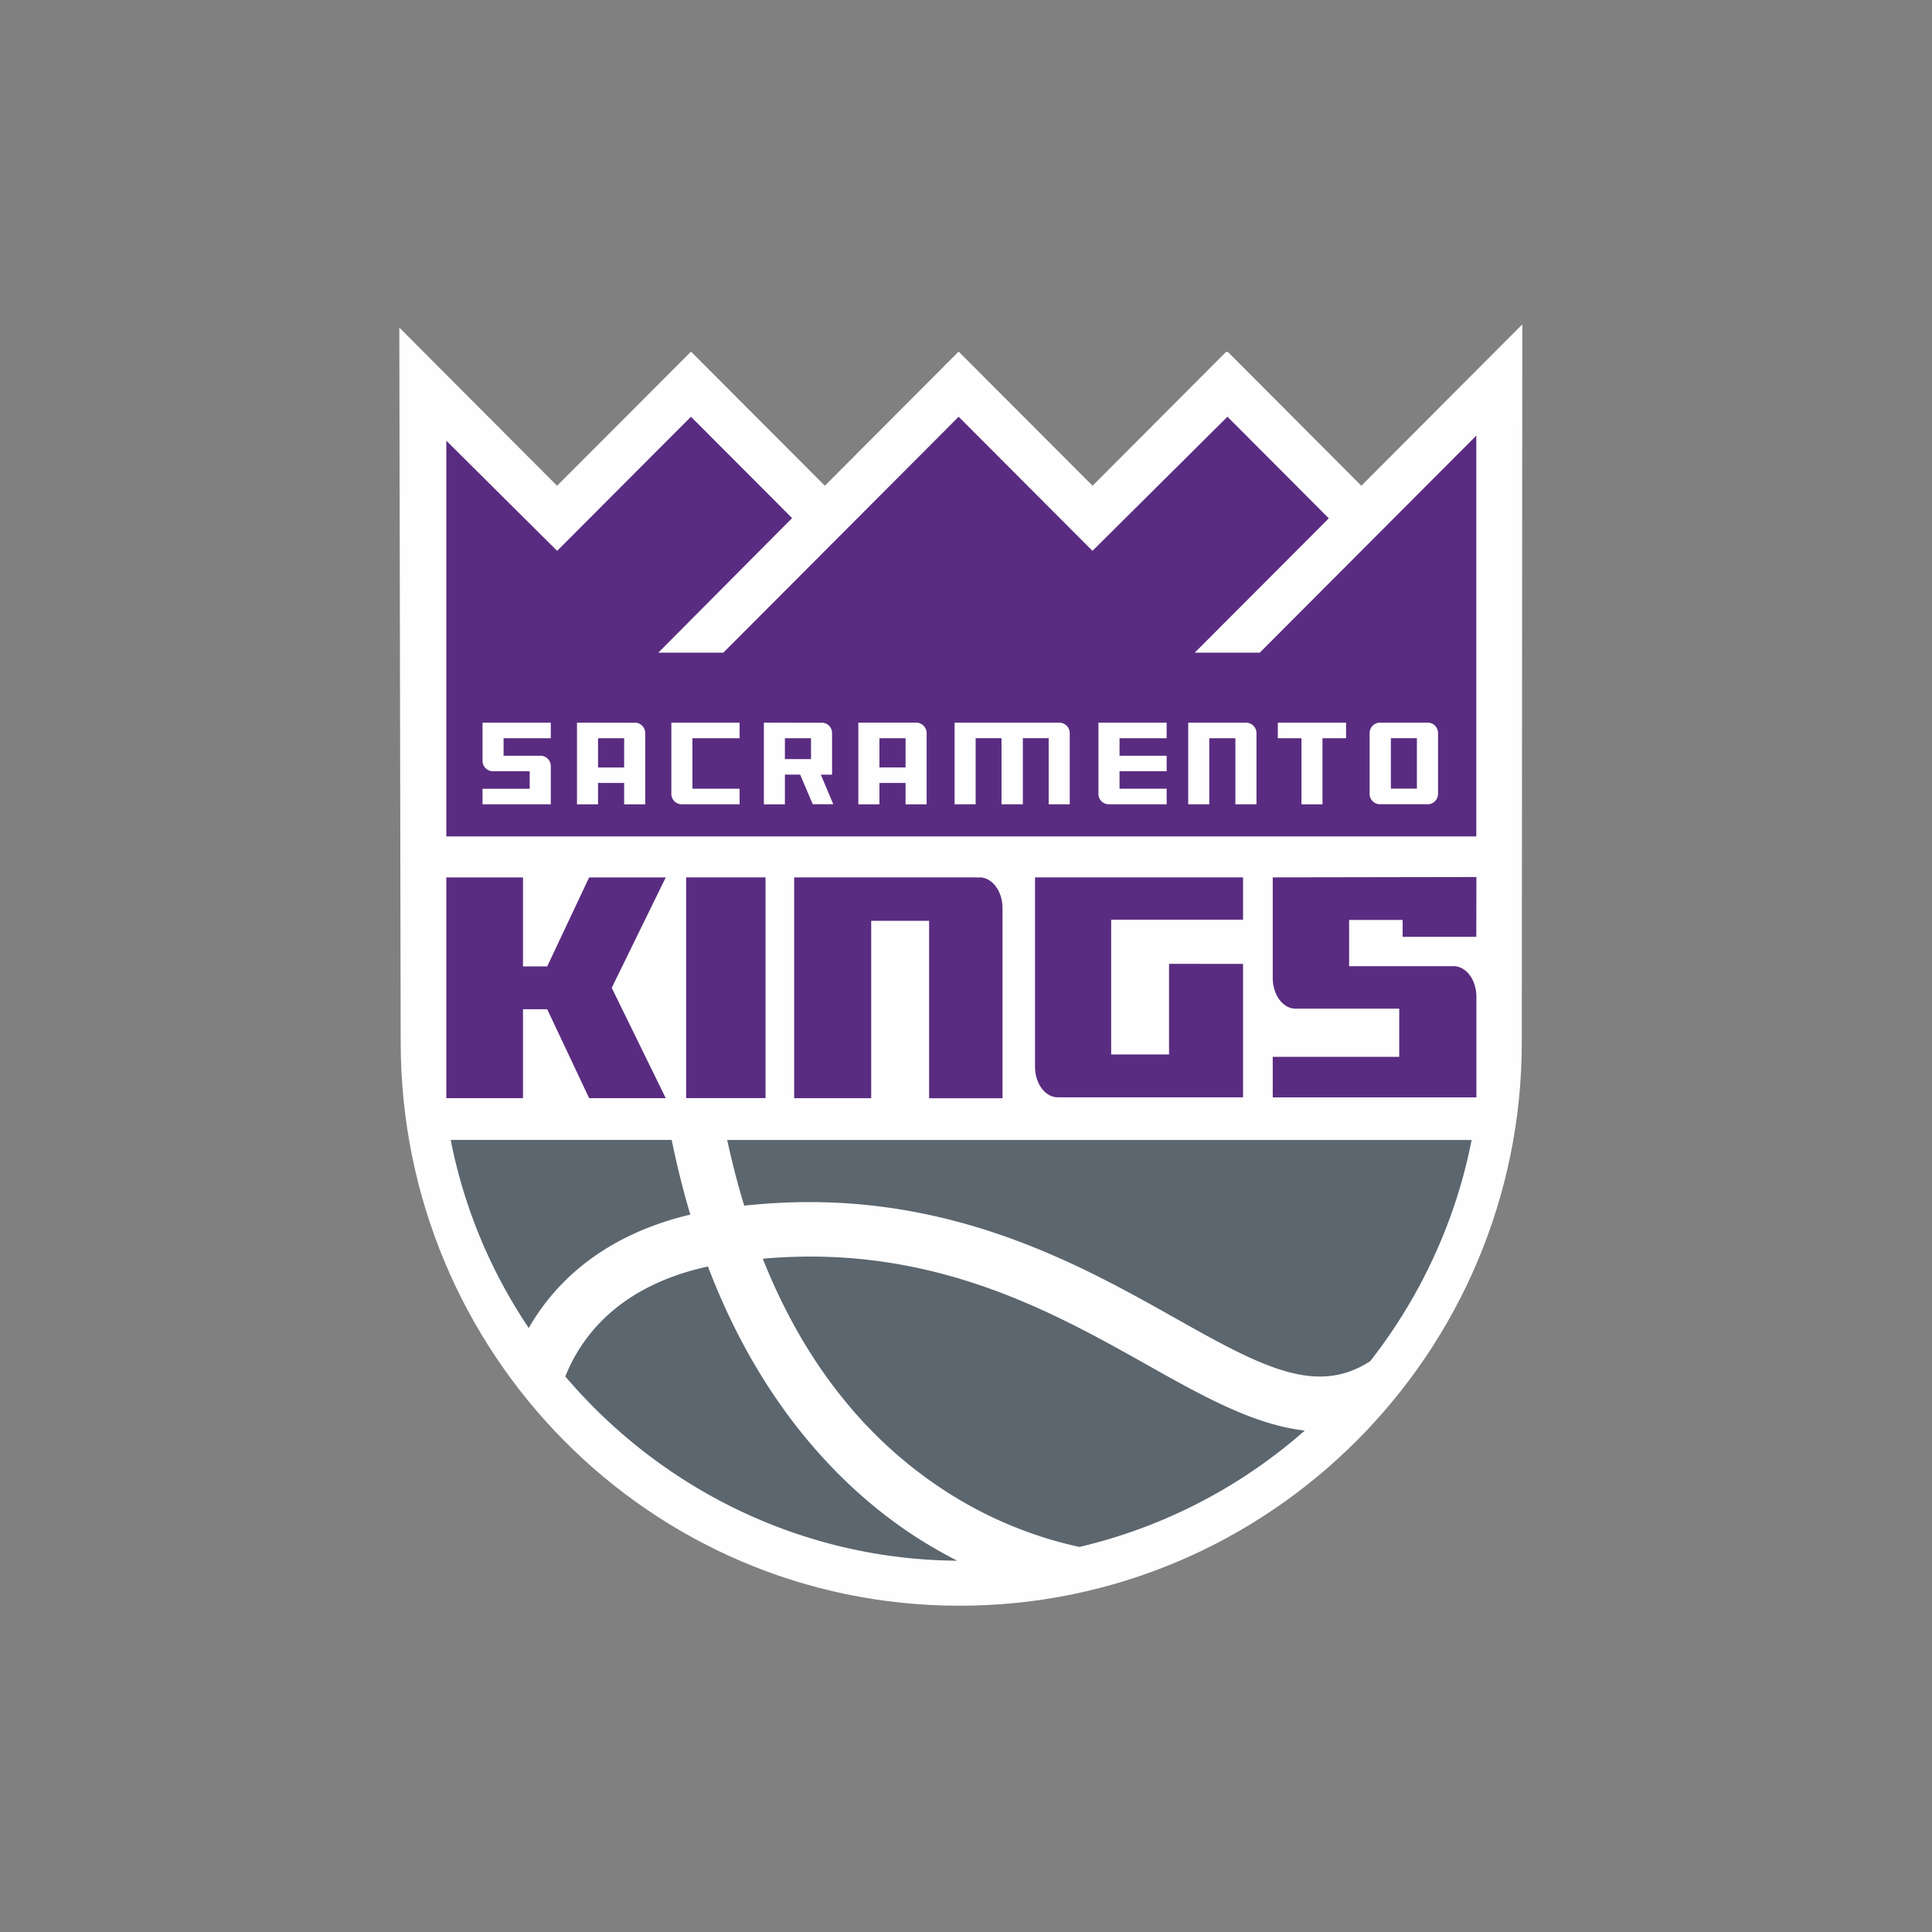
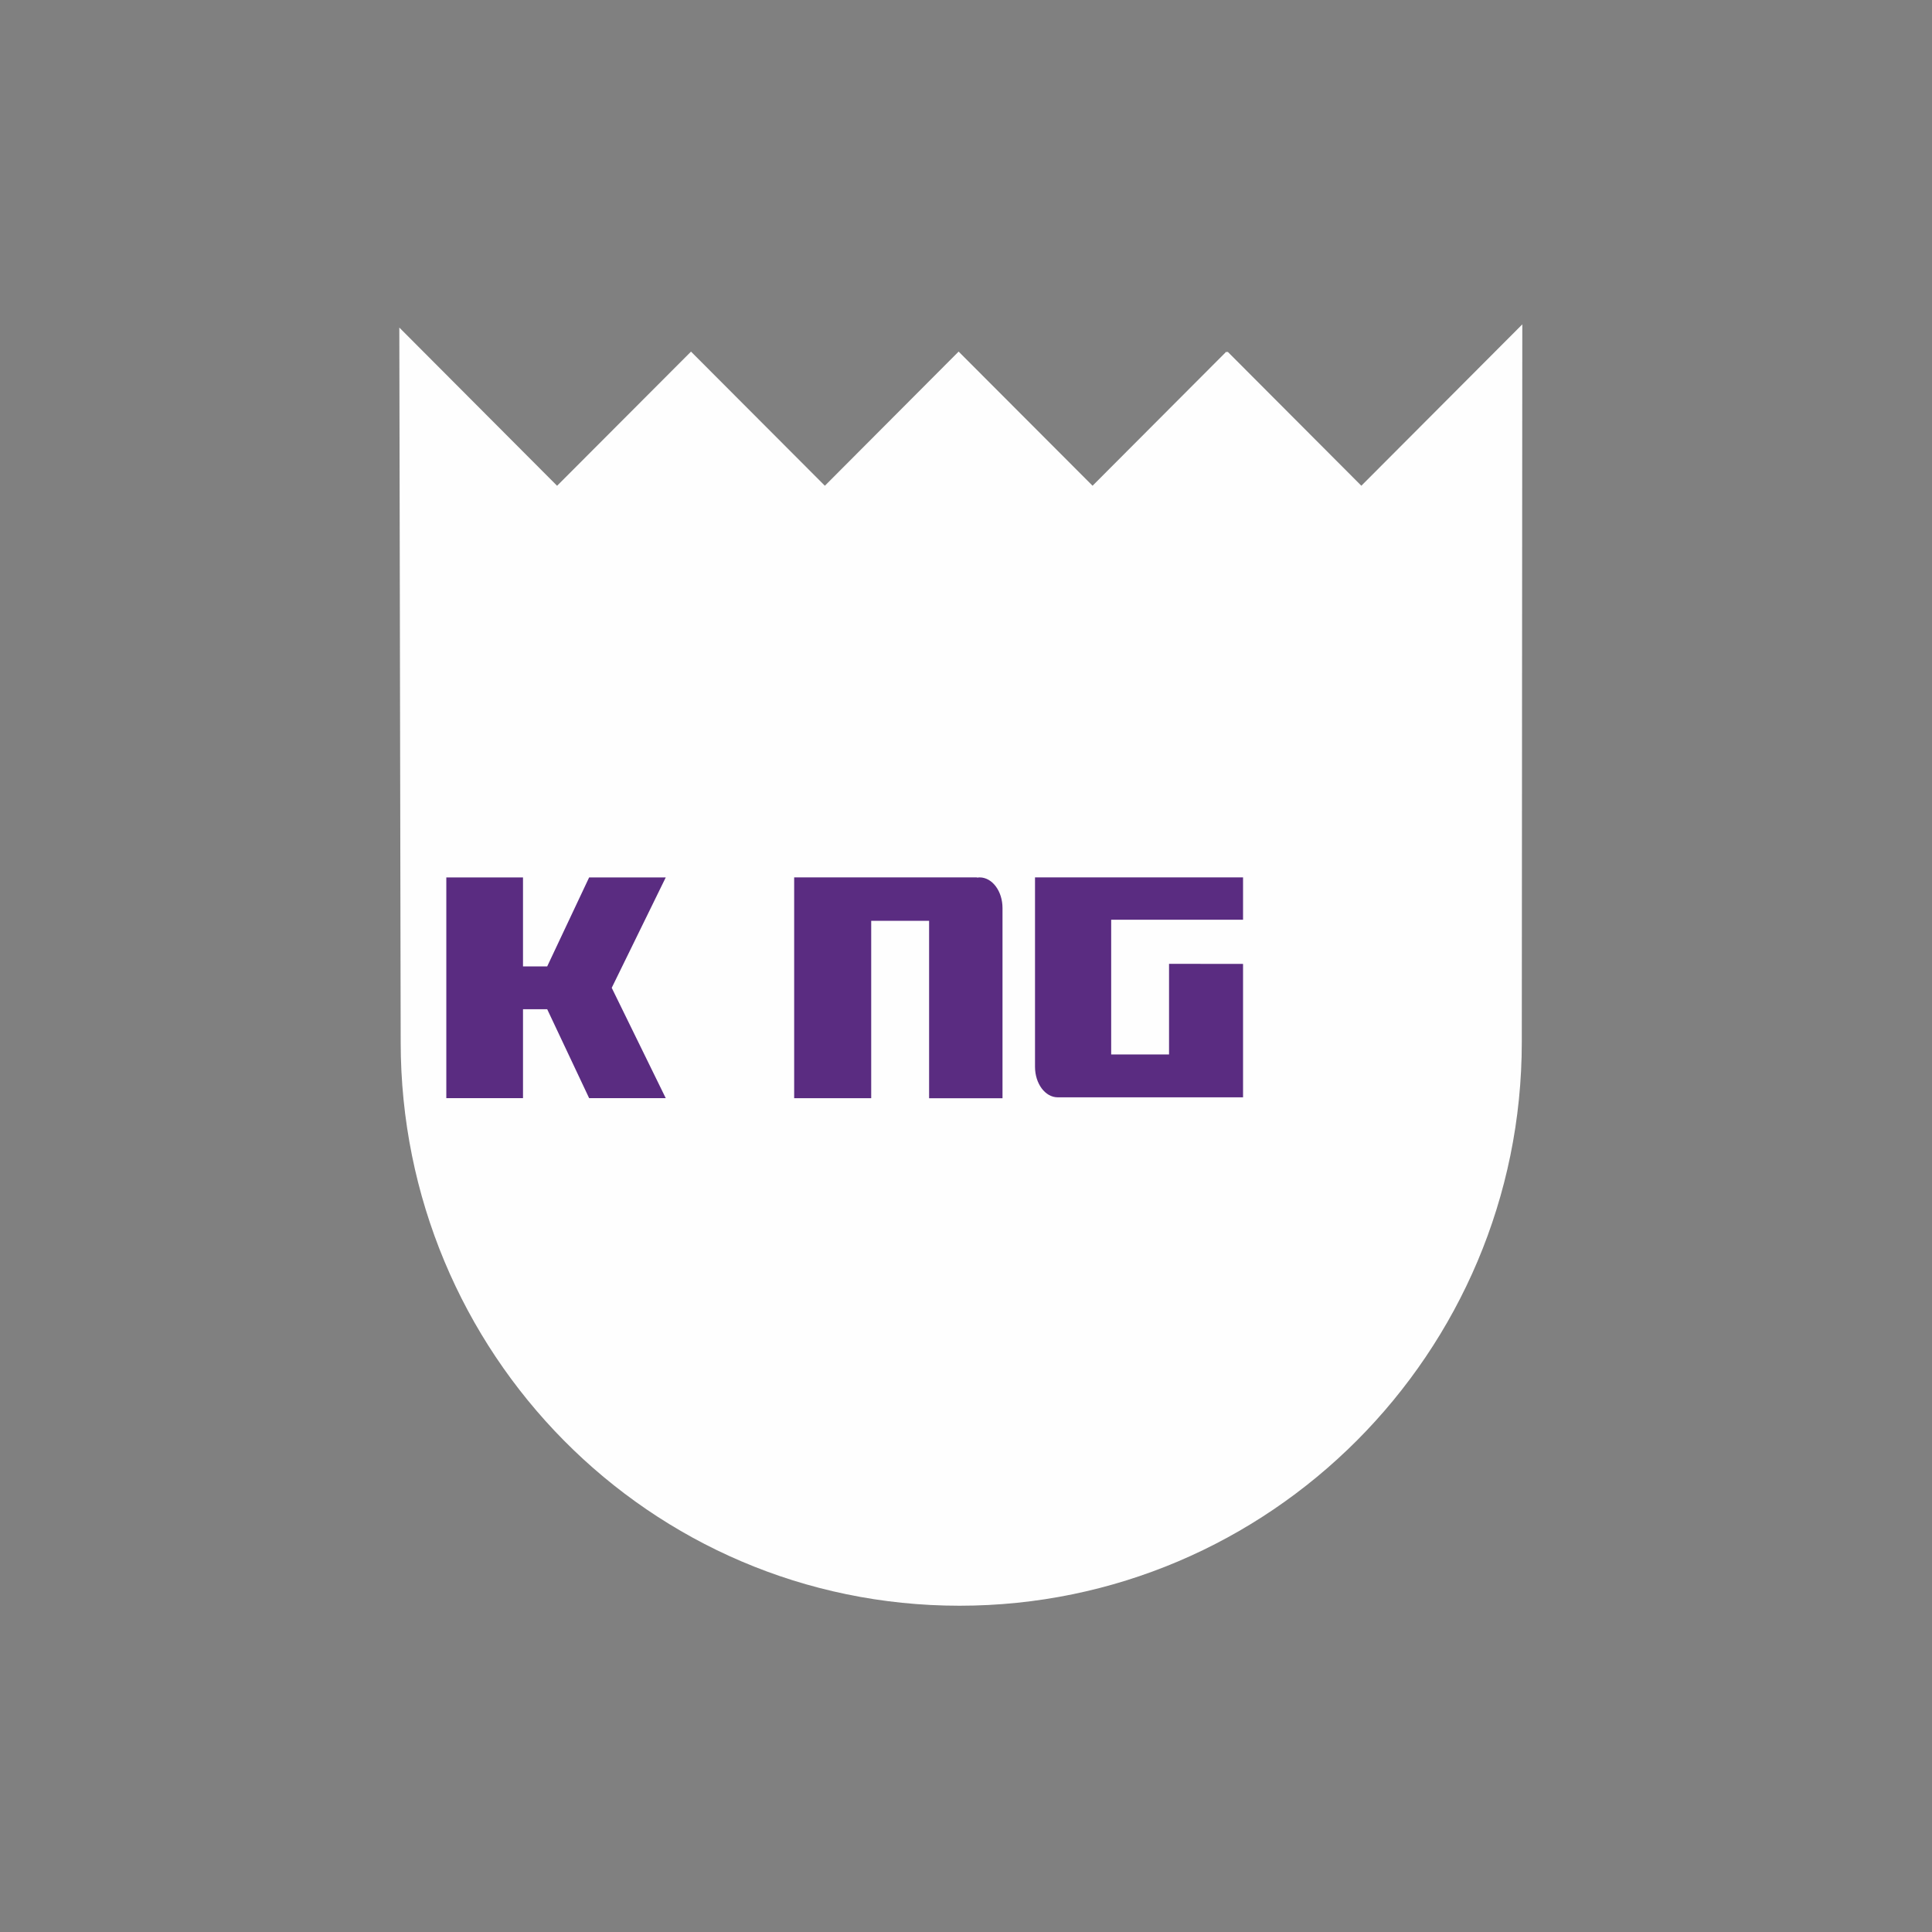
<svg xmlns="http://www.w3.org/2000/svg" xmlns:xlink="http://www.w3.org/1999/xlink" width="150" height="150">
  <rect width="100%" height="100%" fill="#808080" stroke="none" />
  <defs>
    <path id="A" d="M.003 99.666h87.189V.185H.003z" />
  </defs>
  <g transform="translate(31 25)" fill-rule="evenodd">
    <path d="M87.192.183l-12.497 12.53-10.38-10.405-.05.046-.056-.05-10.383 10.409L43.428 2.297 33.042 12.713 22.648 2.297l-.003.007-10.393 10.412L.003.432.109 55.909c0 24.128 19.321 43.759 43.389 43.759 24.075 0 43.654-19.631 43.654-43.759l.04-55.725" fill="#fefefe" />
-     <path d="M31.845 68.33c12.365 0 21.561 5.17 28.276 8.941 4.571 2.572 8.187 4.603 11.349 4.603 1.393 0 2.669-.388 3.91-1.19 3.936-5.017 6.659-10.949 7.876-17.176H25.46c.384 1.766.827 3.483 1.323 5.1 1.697-.186 3.397-.278 5.061-.278M3.993 63.505c1.029 5.226 3.063 10.137 6.06 14.604 1.809-3.178 5.432-7.125 12.543-8.808-.546-1.829-1.032-3.774-1.446-5.796H3.993zm8.898 18.365c7.687 9.024 18.756 14.226 30.422 14.302a37.54 37.54 0 0 1-3.212-1.849c-4.945-3.201-11.746-9.434-16.136-20.993-6.913 1.511-9.838 5.435-11.075 8.54m15.332-9.145c3.116 7.847 7.826 13.878 14.006 17.928 4.085 2.684 8.002 3.9 10.582 4.45a40.4 40.4 0 0 0 17.492-9.037c-3.94-.434-7.982-2.704-12.249-5.103-6.659-3.741-14.952-8.404-26.149-8.404a44.65 44.65 0 0 0-3.682.166" fill="#5c666f" />
    <path d="M45.058 43.12c-.069 0-.136.007-.205.017l-.007-.017h-8.997-4.532-.658v17.146h5.981V46.491h4.495v13.776h5.699v-14.77c0-1.309-.797-2.376-1.776-2.376m4.657-.001h-.357v14.703c0 1.312.791 2.373 1.766 2.373.003 0 .013-.003.023-.003v.003h9.408 4.955V49.838l-5.746-.007v7.035h-4.492V46.408H65.51V43.12H54.485h-4.77zm-34.975.004l-3.255 6.906H9.606v-6.906H3.652V60.26h5.954v-6.903h1.879l3.255 6.903h5.948l-4.194-8.566 4.194-8.57z" fill="#5a2c81" />
    <mask id="B" fill="#fff">
      <use xlink:href="#A" />
    </mask>
-     <path mask="url(#B)" d="M22.272 60.258h6.163V43.119h-6.163zM83.62 47.735l.007-4.616h-.007v-.027l-15.805.027v7.821c0 1.306.794 2.373 1.766 2.373h8.055v3.738h-9.821v3.148h15.812v-7.817c0-1.219-.688-2.227-1.578-2.353v-.013h-8.303v-3.592h4.155v1.312h5.719zM66.806 25.674h-5.048l10.41-10.432-7.869-7.887L53.82 17.768 43.43 7.356 25.157 25.674h-5.048l10.39-10.449-7.853-7.87-10.39 10.412-8.604-8.55v17.086V39.94H83.62V26.715 8.82z" fill="#5a2c81" />
-     <path d="M21.123 36.639a.81.81 0 0 0 .804.805h.103 4.393v-1.206h-3.662v-3.924h3.662v-1.206h-5.299v5.531zm-5.692-2.053h2.028v-2.27h-2.028v2.27zm2.765-3.47l-4.399-.01v6.343h1.634v-1.66h2.028v1.66h1.637v-5.531c0-.474-.417-.868-.9-.802h0zm58.791 5.11h2.021v-3.914h-2.021v3.914zm2.861-5.12H76.14a.81.81 0 0 0-.804.805v4.726a.81.81 0 0 0 .804.805h3.708c.44 0 .801-.361.801-.809v-4.722c0-.444-.361-.805-.801-.805h0zM6.464 34.075a.81.81 0 0 0 .807.805h2.855v1.359H6.464v1.206h5.299V34.48c0-.411-.308-.756-.721-.802l-.043-.003H8.098v-1.359h3.665v-1.21H6.464v2.969zm30.815.511h2.028v-2.27h-2.028v2.27zm2.855-3.48h-4.492v6.343h1.637v-1.66h2.028v1.66h1.637v-5.531c0-.444-.364-.812-.81-.812h0zm28.076 1.209h1.836v5.133h1.631v-5.133h1.833v-1.206h-5.3zm-16.961-1.207h-8.134v6.336h1.634v-5.13h2.008v5.13h1.657v-5.13h2.005v5.13h1.634v-5.531a.81.81 0 0 0-.804-.805m14.496 0h-.159-4.333v6.336h1.634v-5.13h2.028v5.13h1.637v-5.531a.81.81 0 0 0-.807-.805m-11.464 5.531c0 .444.361.805.804.805h.103 4.39v-1.206H55.92v-1.359h3.658v-1.203H55.92v-1.362h3.658v-1.206h-5.296v5.531zm-24.342-2.703h2.028v-1.62h-2.028v1.62zm2.789 1.206h.873v-3.228a.8.8 0 0 0-.896-.799l-4.399-.01v6.343h1.634v-2.306h1.184l.979 2.3h1.594l-.969-2.3z" mask="url(#B)" fill="#fefefe" />
  </g>
</svg>